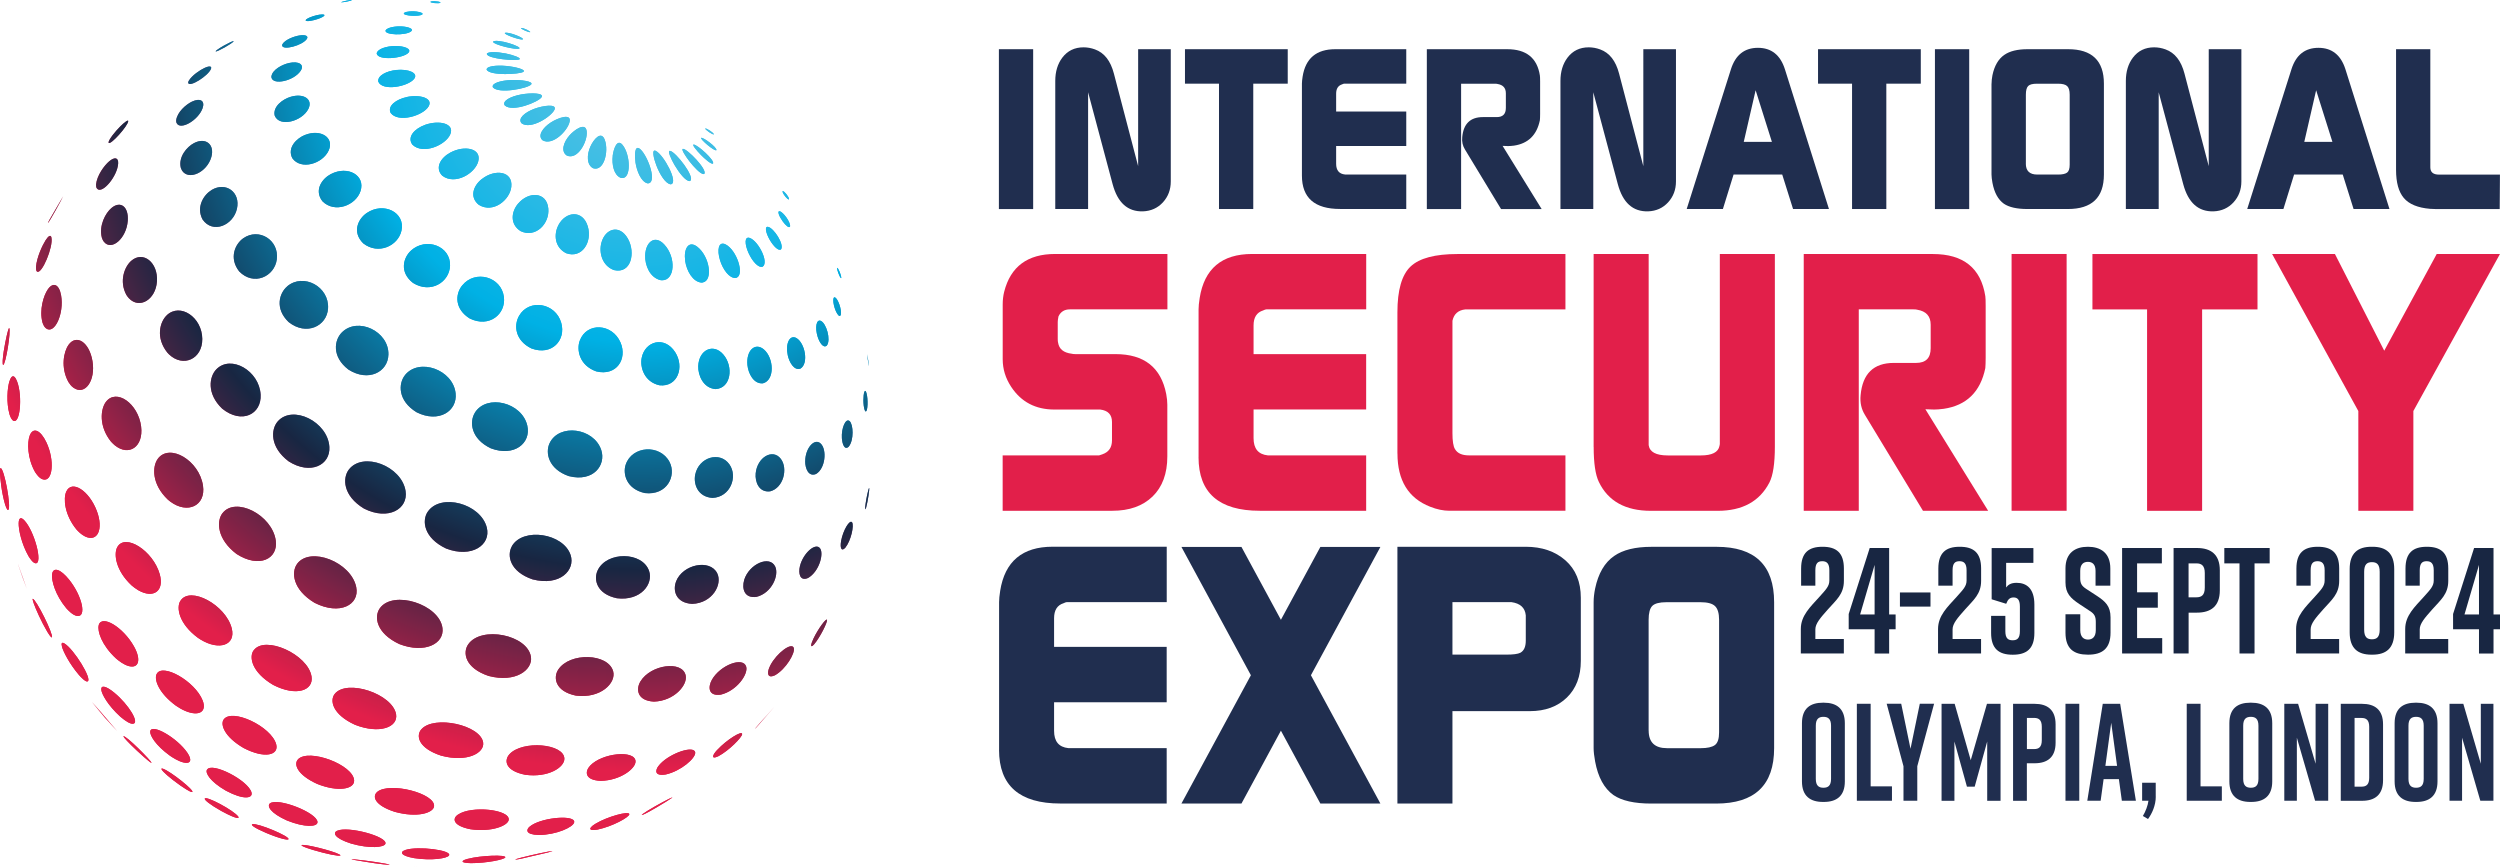
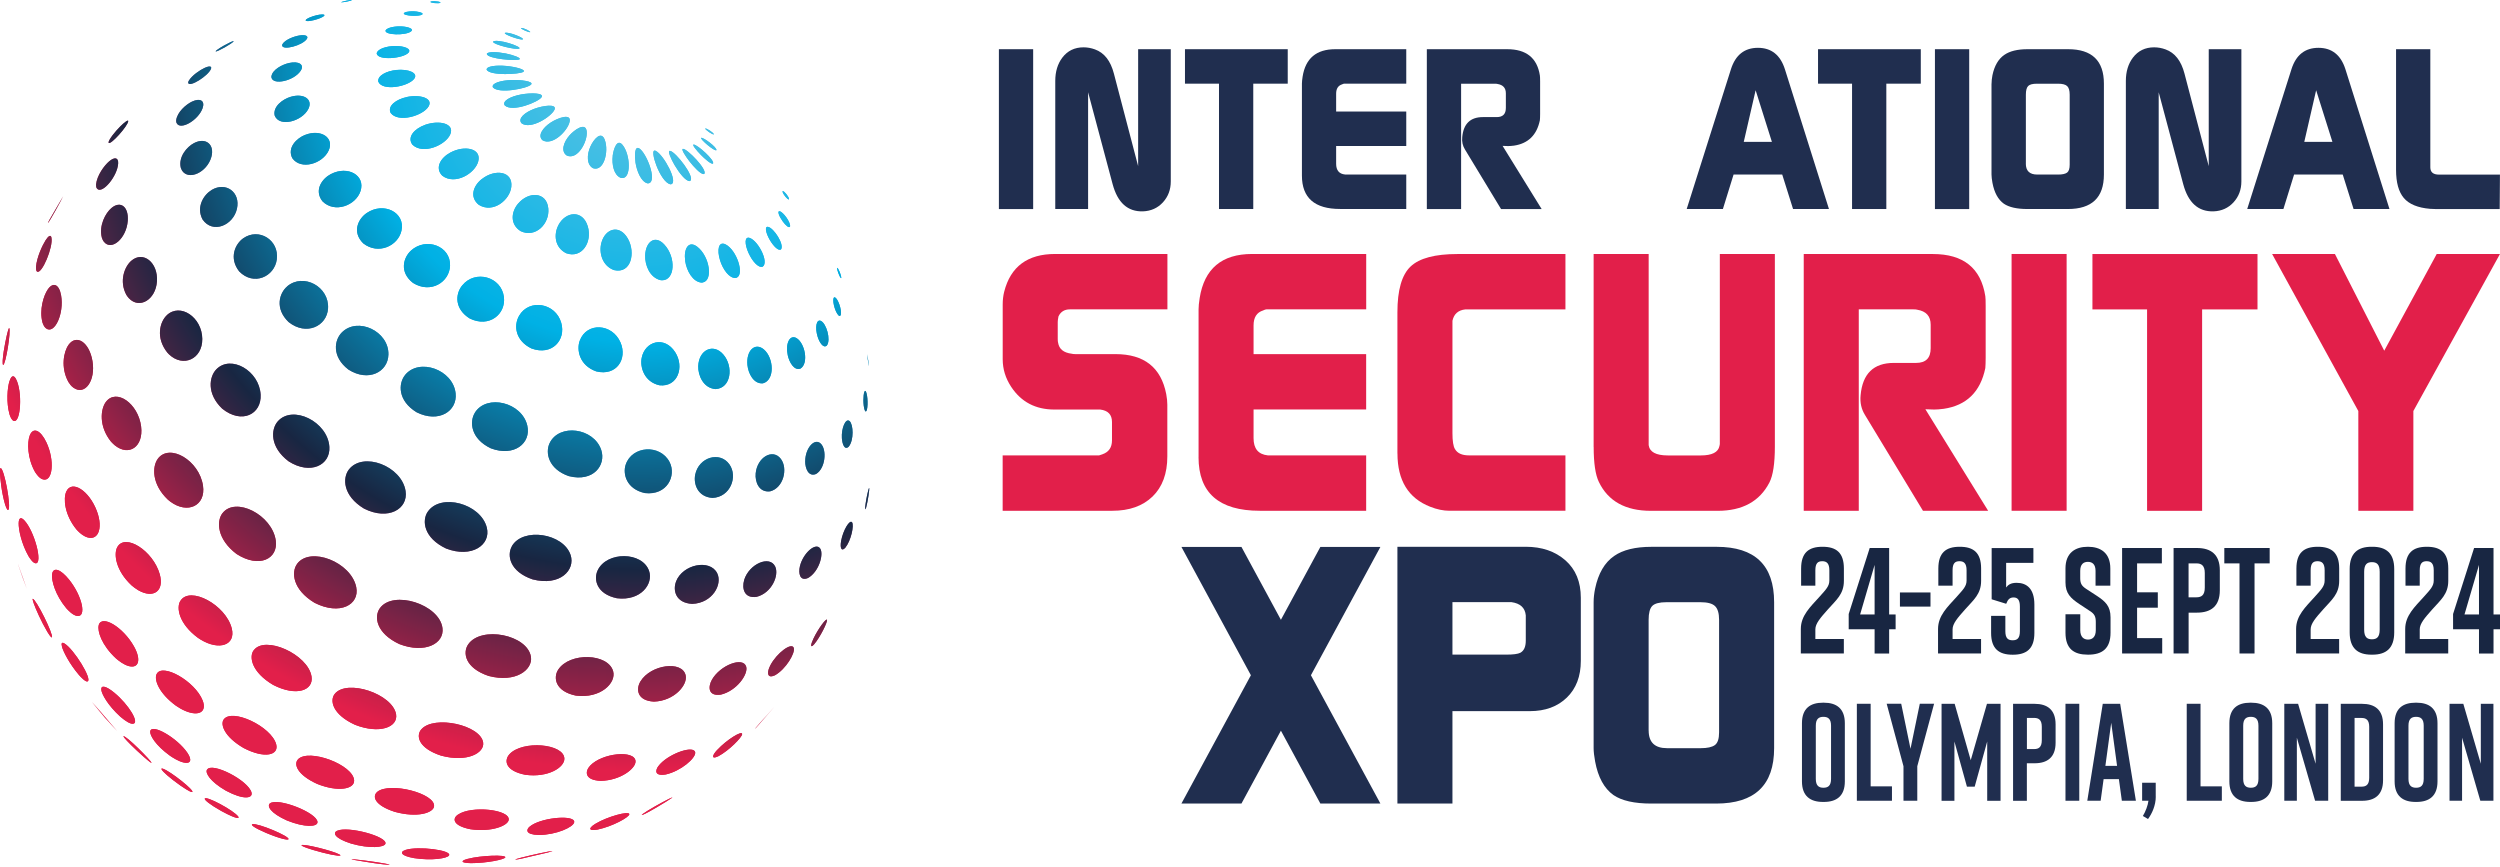
<svg xmlns="http://www.w3.org/2000/svg" id="Layer_1" viewBox="0 0 505.56 175.37">
  <defs>
    <style>.cls-1{fill:#e21f4a;}.cls-2{fill:#202e4f;}.cls-3{fill:#182642;}.cls-4{fill:url(#radial-gradient-2);}.cls-5{fill:url(#radial-gradient);}</style>
    <radialGradient id="radial-gradient" cx="135.76" cy="16.25" fx="135.76" fy="16.25" r="193.21" gradientUnits="userSpaceOnUse">
      <stop offset="0" stop-color="#68c6e4" />
      <stop offset=".33" stop-color="#00b1e5" />
      <stop offset=".65" stop-color="#e21f4a" />
      <stop offset="1" stop-color="#e21f4a" />
    </radialGradient>
    <radialGradient id="radial-gradient-2" cx="128.88" cy="10.88" fx="128.88" fy="10.88" r="176.7" gradientUnits="userSpaceOnUse">
      <stop offset="0" stop-color="#68c6e4" />
      <stop offset=".33" stop-color="#00b1e5" />
      <stop offset=".59" stop-color="#182642" />
      <stop offset=".82" stop-color="#e21f4a" />
      <stop offset="1" stop-color="#e21f4a" />
    </radialGradient>
  </defs>
  <path class="cls-5" d="m83.7,175.3s-.02,0-.02,0l1.79.07c-.41-.01-.92-.03-1.77-.07m-11.88-1.5c-.62-.06-.63-.06-.75-.02.09.03.14.04.39.09,1.29.24,3.02.49,4.32.7l1.74.22c1.17.13,1.22.1,1.26.07-.41-.22-4.73-.85-6.96-1.06m-10.48-2.94c-.29,0-.33.02-.37.06,0,.17.75.47,2.33.96,2.8.83,5.24,1.32,5.55,1.12.04-.48-5.91-2.08-7.51-2.13m-10.3-4.2c-.4.11.29.7,2.76,1.76,2.91,1.22,4.4,1.49,4.53,1.29.37-.57-6.24-3.33-7.29-3.05m-9.64-5.17c-.07.26.96,1.16,3.39,2.52,1.8.98,2.66,1.29,3.06,1.37.21.04.54.06.32-.26-.84-1.22-6.59-4.3-6.77-3.62m-8.71-5.89c.24.44,1.53,1.63,3.79,3.23,1.83,1.26,2.28,1.37,2.39,1.32.56-.26-4.43-4.23-5.93-4.72-.27-.09-.36-.03-.25.17m-7.51-6.37c.49.61,1.9,2.04,3.93,3.84,1.39,1.21,1.47,1.19,1.54,1.16-.13-.46-5.12-5.52-5.7-5.37.01.06.03.12.23.36m-6.54-7.22s.01.01.01.02l2.57,3.09,2.46,2.7c-.26-.28-.8-.91-1.65-1.91-.78-.91-3.15-3.68-3.4-3.91m86.94,31.38c-1.24.32-1.31.38-1.38.44.14.01.44-.04,1-.14l.2-.04,5.36-1.25c.9-.24.93-.27.97-.31-.34-.03-4.08.77-6.16,1.31m-10.95.27c-.46.12-.82.26-.96.38-.21.17-.28.45,1.58.5,3.22,0,6.72-.73,6.94-1.15.31-.61-4.99-.41-7.56.28m-12.62-1.79c-.13.04-.31.11-.43.18-.48.28-.64.96,2.2,1.47,3.57.54,6.69.05,7.04-.55.64-1.07-6.28-1.94-8.81-1.11m-13.83-3.88c-.88.42-.58,1.5,2.84,2.59,3.85,1.1,6.68.76,6.93.05.52-1.47-7.61-3.66-9.77-2.63m-13.58-5.54c-.62.51.03,1.92,3.44,3.45,3.54,1.44,6.23,1.35,6.18.31-.08-1.9-8.09-5.02-9.63-3.75m-12.72-6.82c-.37.63.58,2.36,3.84,4.24,3.65,1.95,5.47,1.53,5.17.37-.64-2.46-8.05-6.26-9-4.61m-11.48-7.76c-.12.76,1.03,2.79,3.98,4.92.5.34,1.68,1.13,2.78,1.38,1.43.33,1.75-.51.74-1.98-2.04-3-7.23-5.99-7.5-4.33m-9.9-8.4c.09.89,1.35,3.17,3.84,5.43,1.17,1,2.04,1.49,2.57,1.44,1.41-.11-.85-3.87-3.78-6.28-1.65-1.36-2.73-1.6-2.62-.6m-7.97-8.73c.27,1.02,1.51,3.47,3.43,5.73.33.37,1.34,1.49,1.77,1.32.98-.41-2.75-6.51-4.7-7.68-.5-.3-.68-.07-.49.63m-5.72-8.76c.4,1.13,1.51,3.67,2.76,5.78.67,1.09.8,1.11.93,1.13.35-.59-3.25-7.82-3.89-7.81-.02.08-.05.19.2.9m-3.11-7.72c.52,1.56,1.27,3.64,1.72,4.8l-1.81-5.07c.03.08.06.19.09.27m127.33,49.64c-1.1.68-1.22.83-1.25.88,0,0,.02.02.03.03.15-.03.34-.12.74-.31.31-.16.9-.46,2.13-1.18l1.93-1.16c1.29-.8,1.33-.87,1.36-.93-.4.11-3.27,1.64-4.94,2.67m-10.58,2.65c-.45.27-.79.54-.95.74-.19.24-.43.76,1.35.46,2.99-.63,6.39-2.49,6.41-3.1.02-.76-4.5.5-6.8,1.9m-12.95.31c-.15.1-.35.24-.48.36-.57.52-.89,1.54,1.92,1.63,3.62-.04,6.97-1.6,7.16-2.56.3-1.51-5.97-1.1-8.6.57m-14.91-2.13c-1.34.93-.74,2.33,2.57,2.96,4.23.61,7.53-.72,7.7-1.9.29-2.12-7.57-2.94-10.26-1.06m-16.33-4.59c-1.03.86-.62,2.67,3.53,4.02,4.6,1.27,7.79.21,7.96-1.09.35-2.63-8.99-5.02-11.49-2.94m-16.04-6.55c-.86.93-.21,3.07,3.9,4.94,4.25,1.7,7.51,1.04,7.47-.67-.07-3.18-9.21-6.61-11.38-4.28m-15.02-8.05c-.67,1,.14,3.45,4.04,5.73,4.26,2.23,7.19,1.46,6.6-.74-.97-3.62-9.02-7.4-10.64-4.99m-13.56-9.17c-.49,1.08.41,3.77,3.91,6.34.56.37,1.09.72,1.88,1.06,2.79,1.18,4.44.19,3.53-2.12-1.53-3.89-8.24-7.69-9.32-5.28m-11.69-9.92c-.31,1.16.57,4.02,3.51,6.73.49.41,1.51,1.26,2.61,1.54,2.02.51,2.49-1.36,1-4-2.2-3.91-6.53-6.51-7.13-4.27m-9.42-10.31c-.16,1.23.62,4.17,2.87,6.87.39.43,1.31,1.43,2.19,1.56,1.98.29,1.04-4.02-1.61-7.33-1.73-2.16-3.25-2.65-3.45-1.1m-6.76-10.35c-.04,1.27.56,4.19,2.01,6.72.26.4.86,1.35,1.4,1.41,1.56.17-.23-6.6-2.31-8.73-.66-.67-1.07-.45-1.1.61M0,95.72c.03.82.28,3.74,1.02,6.26.11.33.43,1.33.66,1.13.63-.52-.81-8.35-1.56-8.46-.05.04-.16.13-.12,1.06m153.62,50.56c-.82.94-.89,1.05-.93,1.12.03-.02.03-.03.11-.11l3.85-4.4c-.98,1.16-2.03,2.25-3.03,3.39m-8.55,5.34c-.54.59-.74.94-.81,1.14-.11.29-.13.71,1.02.17,2.14-1.14,4.75-3.79,4.8-4.46.06-.86-3.21,1.21-5,3.16m-11.58,2.88c-.13.14-.3.34-.42.51-.5.72-.82,1.98,1.54,1.61,3.12-.7,6.04-3.3,5.97-4.41-.1-1.56-4.94,0-7.1,2.3m-14.15.33c-1.09,1.15-1.16,2.93,2.15,3.07,3.96-.08,7.13-2.51,7.03-3.99-.16-2.31-6.76-1.65-9.18.92m-16.3-2.33c-1.15,1.24-.92,3.36,3.18,4.17,4.65.63,7.95-1.51,7.91-3.26-.07-3.06-8.47-3.75-11.09-.91m-17.84-5.02c-1.12,1.29-.64,3.78,3.97,5.31,5.35,1.45,8.81-.56,8.54-2.61-.48-3.58-9.94-5.63-12.5-2.7m-17.52-7.16c-1.05,1.32-.48,4.13,4.08,6.23,4.99,1.96,8.75.49,8.33-2.1-.68-4.13-9.95-7.22-12.41-4.13m-16.41-8.8c-.96,1.35-.37,4.41,3.95,6.97,4.72,2.44,8.22,1.11,7.77-1.7-.72-4.48-9.48-8.42-11.71-5.26m-14.82-10.02c-.85,1.37-.31,4.6,3.55,7.46.16.11.37.25.54.35,3.79,2.32,7.15,1.12,6.31-2.24-1.19-4.77-8.48-8.68-10.39-5.57m-12.78-10.84c-.73,1.38-.31,4.69,2.91,7.7.36.3.81.66,1.35.98,3.09,1.77,5.29.15,4.35-3.22-1.34-4.78-7.05-8.41-8.61-5.46m-10.3-11.26c-.62,1.38-.38,4.66,2.07,7.66.35.38.95,1.02,1.73,1.4,2.51,1.22,3.76-1.44,2.4-5.1-1.56-4.18-5.09-6.43-6.2-3.96m-7.4-11.31c-.5,1.35-.5,4.51,1.08,7.32.25.39.85,1.31,1.62,1.52,1.99.55,2.4-3.85.69-7.48-1.2-2.55-2.72-3.16-3.39-1.36m-4.1-10.98c-.4,1.3-.66,4.23.03,6.67.12.35.39,1.16.84,1.31,1.46.5,1.81-6,.45-8.49-.46-.85-.95-.66-1.31.51m-.44-9.71s-.78,3.14-.93,5.5c-.02.52,0,.81.1.89.52-.11,1.62-6.9,1.22-7.48-.05.03-.13.08-.39,1.09m163.05,61.68c-.31.65-.48,1.16-.48,1.41,0,.41.45-.06.59-.21,1.23-1.44,2.71-4.48,2.62-4.93-.11-.52-1.82,1.82-2.73,3.74m-8.74,5.44c-.09.17-.19.4-.26.58-.36.95-.35,2.12,1.17,1.44,2.24-1.24,4.16-4.53,3.83-5.54-.4-1.24-3.45,1.03-4.74,3.52m-11.82,2.93c-.8,1.43-.77,3.36,1.81,2.99,3.2-.76,5.57-4.12,5.13-5.65-.61-2.1-5.28-.31-6.94,2.66m-14.45.33c-.93,1.54-.7,3.89,2.73,4.07,4.08-.12,6.85-3.34,6.42-5.3-.67-3.07-7.08-2.2-9.15,1.23m-16.63-2.38c-1.04,1.6-.62,4.37,3.58,5.24,4.99.64,8.18-2.56,7.54-4.91-1-3.67-8.8-3.9-11.12-.33m-18.2-5.12c-1.16,1.68-.65,4.77,4.12,6.38,5.54,1.46,8.97-1.29,8.57-3.86-.69-4.47-10.06-6.33-12.69-2.52m-17.87-7.3c-1.2,1.68-.77,5.03,3.95,7.24,5.18,2,9.13-.11,8.72-3.24-.62-4.81-9.98-7.77-12.67-4m-16.73-8.97c-1.21,1.65-.92,5.18,3.53,7.86,5.12,2.61,9.16.39,8.43-3.17-1.03-5.07-9.31-8.31-11.97-4.69m-15.11-10.22c-1.2,1.61-1.09,5.21,2.88,8.21,4.61,2.97,8.43.96,7.93-2.7-.71-5.21-8.19-9.02-10.81-5.5m-13.04-11.05c-1.15,1.54-1.28,5.12,2.03,8.26.14.12.33.27.47.38,3.52,2.64,7.24.84,6.63-3.22-.76-5.08-6.74-8.63-9.13-5.43m-10.51-11.49c-1.08,1.46-1.47,4.91,1.04,8.03.21.22.5.52.74.72,2.9,2.36,5.85.29,5.35-3.76-.58-4.68-5.04-7.8-7.13-4.98m-7.55-11.54c-.98,1.35-1.63,4.57-.03,7.49.28.42.54.82,1.04,1.17,2.31,1.64,4.5-1.43,3.83-5.39-.63-3.79-3.22-5.54-4.85-3.27m-4.19-11.21c-.85,1.24-1.74,4.12-1.07,6.67.12.33.31.88.72,1.19,1.72,1.31,3.69-2.98,3.05-6.65-.39-2.26-1.61-2.81-2.7-1.21m-.46-9.91c-.56.87-1.76,3.33-1.92,5.37,0,.29-.01.77.22.92.94.62,3.3-4.98,2.9-6.88-.13-.61-.58-.39-1.2.58m3.56-8.9s-.01.02-.02.03l-2.73,4.69-.07.13c-.26.48-.25.5-.24.53.37-.36,2.84-4.87,3.08-5.42,0,0-.01.02-.02.03m162.28,62.17c-.14,1-.07,1.07-.04,1.11.05-.04.09-.15.17-.4.32-1.18.72-3.78.59-3.92-.14.14-.55,1.94-.72,3.21m-4.94,7.47c-.08.45-.09.76-.09.94,0,.24.06,1.37.91.5,1.2-1.47,1.83-4.57,1.39-5.16-.48-.65-1.82,1.61-2.21,3.72m-8.34,5.17c-.33,1.38-.03,3.09,1.65,2.36,2.19-1.25,3.19-4.74,2.48-5.91-.86-1.42-3.48.84-4.13,3.55m-11.27,2.79c-.49,1.62-.04,3.74,2.49,3.39,3.1-.76,4.62-4.39,3.78-6.14-1.12-2.34-5.29-.52-6.28,2.75m-13.77.31c-.67,1.75-.1,4.3,3.26,4.5,4.13-.15,6.17-3.97,5.07-6.19-1.46-2.95-6.99-1.83-8.34,1.69m-15.84-2.27c-.86,1.82-.22,4.77,3.89,5.63,4.86.6,7.42-2.92,6.51-5.53-1.36-3.93-8.56-4-10.4-.1m-17.34-4.88c-1.05,1.83-.45,5.11,4.16,6.69,5.62,1.46,8.69-1.92,7.72-4.9-1.44-4.43-9.66-5.68-11.89-1.8m-17.02-6.96c-1.2,1.79-.83,5.27,3.73,7.43,5.19,1.99,9.1-.74,8.23-4.23-1.22-4.88-9.38-7.05-11.96-3.19m-15.94-8.55c-1.31,1.71-1.23,5.29,3.06,7.89,4.93,2.49,8.98.07,8.41-3.56-.8-5.07-8.62-8.03-11.47-4.33m-14.39-9.73c-1.39,1.6-1.63,5.16,2.2,8.06,4.44,2.84,8.48.74,8.25-2.91-.31-5.1-7.44-8.61-10.45-5.15m-12.42-10.53c-1.42,1.47-1.99,4.9,1.19,7.94,3.99,3.22,7.98,1.11,7.78-2.81-.25-4.86-6.03-8.17-8.97-5.13m-10.01-10.94c-1.4,1.32-2.29,4.54.11,7.54.11.11.24.27.35.37,2.87,2.73,6.76.92,6.72-3.13-.04-4.4-4.47-7.35-7.18-4.79m-7.2-10.99c-1.32,1.16-2.49,4.07-.97,6.88.14.21.33.48.5.66,2.13,2.28,5.42.32,5.68-3.37.27-3.84-2.8-6.3-5.21-4.17m-4-10.68c-1.18,1-2.56,3.52-1.93,5.98.09.25.2.55.41.82,1.54,1.97,4.57-.68,4.83-4.23.21-2.84-1.46-4.14-3.31-2.57m-.45-9.45c-.99.84-2.47,2.85-2.65,4.68,0,.24,0,.64.23.87,1.07,1.1,4.12-2.6,4.24-5.15.06-1.17-.71-1.34-1.82-.4m2.9-7.68c-.73.64-2.15,2.12-2.85,3.36-.09.18-.24.49-.14.59.43.41,3.85-3.4,3.94-4.38.02-.27-.33-.1-.94.44m150.63,48.5c.08.49.1.51.11.52,0-.04,0-.12-.03-.27-.09-.64-.31-2.03-.35-2.08,0,.15.16,1.19.26,1.83m-.94,8.59c.08.62.19.89.24.98.14.28.27.23.4-.15.31-1.23.06-3.61-.3-3.81-.32-.18-.52,1.54-.34,2.97m-4.41,6.63c.08,1.17.56,2.46,1.39,1.64,1.07-1.36.91-4.43.19-5.13-.78-.75-1.73,1.33-1.59,3.49m-7.42,4.59c-.01,1.46.67,3.23,2.2,2.59,1.89-1.11,2.23-4.87.96-6.13-1.25-1.24-3.14.88-3.15,3.54m-10.02,2.47c-.16,1.68.64,3.92,2.93,3.63,2.71-.7,3.63-4.62,2.16-6.56-1.63-2.16-4.77-.35-5.09,2.93m-12.23.27c-.37,1.83.47,4.49,3.5,4.69,3.61-.16,5.17-4.3,3.42-6.78-1.94-2.74-6.21-1.45-6.92,2.09m-14.06-2.02c-.62,1.89.17,4.92,3.88,5.73,4.51.53,6.41-3.52,5-6.27-1.89-3.67-7.61-3.33-8.88.54m-15.39-4.34c-.89,1.89-.27,5.19,3.88,6.64,5.03,1.28,7.57-2.27,6.57-5.28-1.5-4.5-8.54-5.42-10.45-1.36m-15.1-6.18c-1.13,1.81-.88,5.24,3.22,7.2,4.74,1.79,8.18-1.06,7.38-4.58-1.06-4.71-8.2-6.48-10.61-2.62m-14.14-7.58c-1.34,1.69-1.49,5.13,2.36,7.49,4.5,2.25,8.27-.24,7.89-3.82-.5-4.8-7.4-7.27-10.26-3.67m-12.77-8.63c-1.5,1.53-2.07,4.86,1.36,7.49,4.06,2.58,8,.47,8.08-3.04.12-4.72-6.24-7.71-9.44-4.45m-11.02-9.34c-1.6,1.34-2.57,4.47.27,7.21,3.58,2.86,7.75.84,7.98-2.74.28-4.4-4.96-7.24-8.26-4.48m-8.89-9.71c-1.62,1.14-2.95,3.97-.82,6.69,2.92,3.02,7.16,1.07,7.61-2.44.5-3.89-3.62-6.47-6.79-4.25m-6.4-9.76c-1.57.94-3.17,3.4-1.83,5.94,2.06,3,6.21,1.2,6.96-2.16.75-3.33-2.23-5.53-5.13-3.79m-3.56-9.48c-1.43.75-3.2,2.79-2.66,5.01.06.16.15.38.24.53,1.34,2.09,5.05.38,5.93-2.73.72-2.55-1.15-4.05-3.51-2.81m-.41-8.39c-1.21.58-3,2.13-3.19,3.78,0,.17,0,.38.1.56.73,1.52,4.35-.55,5.23-2.99.55-1.52-.45-2.15-2.14-1.35m2.56-6.82c-.94.43-2.56,1.52-3.2,2.6-.08.16-.15.31-.11.45.24.93,4.01-1.41,4.59-2.84.23-.57-.29-.66-1.28-.21m5.18-5.18c-.65.3-1.91.98-2.68,1.55-.2.16-.27.23-.27.29.2.18,3.37-1.59,3.64-2.04,0-.01,0-.03-.01-.04-.04,0-.13-.02-.67.23m123.16,47.18c.13.27.25.46.32.51.09.06.08-.11.07-.19-.11-.69-.62-1.83-.79-1.87-.16-.04.08.85.41,1.56m-.79,6.99c.04.1.1.24.15.34.24.51.71,1.21.93.6.23-1.04-.57-3.22-1.15-3.51-.52-.26-.48,1.18.07,2.57m-3.6,5.38c.35,1.13,1.16,2.42,1.86,1.77.87-1.18-.11-4.48-1.21-4.98-.9-.41-1.24,1.3-.65,3.21m-6.05,3.72c.3,1.43,1.31,3.21,2.58,2.71,1.71-1.06.9-5.16-.81-6.16-1.34-.78-2.28,1.06-1.77,3.45m-8.15,2c.16,1.66,1.25,3.9,3.15,3.69,2.43-.67,2.2-5.11.18-6.84-1.78-1.52-3.62.21-3.33,3.15m-9.95.21c-.06,1.81.98,4.45,3.5,4.65,3.15-.17,3.69-4.56,1.56-7.01-2.01-2.32-4.94-.95-5.06,2.37m-11.44-1.65c-.36,1.88.52,4.83,3.6,5.52,3.7.4,5.09-3.69,3.19-6.67-2.18-3.43-6.15-2.23-6.79,1.15m-12.51-3.53c-.69,1.85-.12,5.01,3.32,6.24,4.12,1.02,6.33-2.53,4.92-5.83-1.68-3.9-6.84-4.16-8.24-.4m-12.27-5.02c-1.18,2.05-.71,5.06,2.49,6.61,4.16,1.54,7.02-1.71,6.03-5.17-1.15-4.05-6.49-4.95-8.52-1.44m-11.49-6.16c-1.52,1.86-1.51,4.84,1.5,6.71,3.96,1.95,7.36-.9,6.91-4.37-.53-4.08-5.79-5.54-8.41-2.33m-10.38-7.02c-1.53,1.39-2.42,4.33.41,6.53,3.57,2.24,7.37-.14,7.49-3.49.14-3.94-4.81-5.85-7.91-3.04m-8.96-7.59c-1.69,1.16-3.02,3.82-.68,6.12,3.03,2.39,7.06.51,7.73-2.59.8-3.67-3.61-5.88-7.05-3.53m-7.23-7.89c-1.76.92-3.46,3.23-1.71,5.49,2.46,2.5,6.76.87,7.71-2.07,1.02-3.16-2.57-5.2-5.99-3.42m-5.21-7.93c-1.73.68-3.68,2.59-2.6,4.71,1.74,2.48,6.13,1.15,7.36-1.56,1.17-2.57-1.59-4.39-4.76-3.14m-2.91-7.71c-1.6.47-3.66,1.96-3.25,3.8.97,2.43,5.52,1.16,6.8-1.33.99-1.93-.9-3.25-3.55-2.47m-.35-6.83c-1.36.3-3.37,1.34-3.56,2.7,0,.05,0,.12,0,.18.25,1.7,4.56.75,5.91-1.31.82-1.24-.35-2.02-2.37-1.57m2.06-5.56c-1.06.18-2.8.83-3.36,1.73-.04.09-.09.2-.07.32.19.99,4.04-.03,4.96-1.32.45-.63-.22-.95-1.53-.73m4.2-4.23c-.71.1-2.02.45-2.7.93-.07.06-.2.17-.17.26.15.44,3.26-.36,3.74-.96.18-.23-.17-.32-.87-.22M70.77.02c-.35.04-1.08.18-1.58.34-.19.07-.19.08-.19.1.13.06,2.11-.27,2.14-.45-.02,0-.06-.03-.36,0m88.11,39.83c.11.13.23.25.32.33.14.12.36.28.35.04-.1-.53-.94-1.53-1.23-1.56-.24-.02.06.61.56,1.19m-.59,4.95c.58.8,1.29,1.43,1.47,1.01.15-.85-1.41-2.96-2.11-3.08-.54-.1-.1,1.06.64,2.07m-2.58,3.81c.71,1.19,1.73,2.24,2.23,1.82.67-1-1.44-4.29-2.62-4.54-.79-.17-.44,1.32.39,2.72m-4.31,2.63c.7,1.54,1.93,3.01,2.82,2.7,1.32-.89-.87-5.17-2.58-5.8-1.15-.43-1.08,1.28-.25,3.1m-5.79,1.41c.56,1.82,1.87,3.69,3.18,3.57.05-.02.13-.03.18-.05,1.63-.7,0-5.6-2.23-6.73-1.44-.73-1.79,1.09-1.13,3.21m-7.05.14c.29,2,1.54,4.21,3.28,4.37.07,0,.17,0,.24-.02,2.19-.37,1.44-5.31-1.09-7.24-1.78-1.36-2.78.47-2.42,2.89m-8.1-1.17c-.08,2.07.97,4.53,3.09,5.04.09,0,.21.03.3.03,2.64.05,2.93-4.63.45-7.26-1.91-2.02-3.74-.46-3.84,2.19m-8.86-2.5c-.53,2.02.18,4.64,2.55,5.51,3.49.82,4.41-3.54,2.81-6.36-1.69-2.98-4.59-2.05-5.36.85m-8.69-3.56c-.98,1.87-.76,4.49,1.58,5.66,3.17,1.14,5.31-2.25,4.37-5.41-1.02-3.44-4.48-3.08-5.96-.25m-8.14-4.37c-1.39,1.65-1.69,4.16.51,5.56,3.02,1.45,5.91-1.5,5.6-4.6-.34-3.39-3.99-3.47-6.1-.96m-7.35-4.97c-1.74,1.37-2.53,3.67-.59,5.22,2.91,1.78,6.27-1.02,6.56-3.64.36-3.2-3.31-3.68-5.97-1.57m-6.35-5.37c-2.01,1.08-3.18,3.13-1.64,4.68,2.57,1.97,6.65-.44,7.28-2.92.67-2.63-2.79-3.29-5.64-1.76m-5.13-5.59c-2.14.76-3.68,2.46-2.55,3.99,2.13,2.1,6.76.1,7.67-2.12.89-2.15-2.23-2.9-5.12-1.88m-3.7-5.62c-2.14.46-3.94,1.79-3.25,3.2,1.52,2.07,6.56.59,7.67-1.31.98-1.65-1.71-2.48-4.42-1.9m-2.07-5.47c-1.99.2-3.91,1.14-3.67,2.38.85,1.96,5.98.99,7.22-.56.98-1.22-1.17-2.06-3.55-1.82m-.26-4.85c-1.71.02-3.57.57-3.74,1.48.13,1.54,5.39,1.06,6.43-.13.68-.78-.89-1.37-2.69-1.35m1.44-3.95c-1.33-.09-2.95.17-3.36.75,0,.03-.03.06-.03.09-.18.91,4.07,1.04,5.17.15.59-.47-.47-.9-1.78-.99m2.96-3.01c-.89-.12-2.1-.06-2.57.25-.04.04-.09.08-.09.14,0,.49,3.13.66,3.72.2.27-.21-.19-.47-1.06-.58m4.27-2.04c-.37-.07-1.07-.12-1.44-.01-.05.02-.09.04-.1.07-.06.23,1.72.4,2,.19.1-.07-.08-.18-.45-.25m54.82,26.43c.37.25.93.56.94.4-.1-.35-1.47-1.22-1.72-1.16-.15.03.29.43.79.77m-.35,2.57c.78.65,1.68,1.25,1.81,1.03.04-.61-2.62-2.58-3.07-2.48-.27.05.58.88,1.26,1.45m-1.38,1.97c.76.77,2.14,2.02,2.5,1.78.35-.68-3.11-3.78-3.9-3.84-.47-.03.6,1.24,1.4,2.05m-2.27,1.35c.8,1.03,2.31,2.72,2.94,2.56.02-.01.04-.03.06-.05.65-.84-3.46-5.07-4.31-5.04-.46.02.53,1.52,1.31,2.53m-3.03.72c.96,1.64,2.27,3.29,3.07,3.27.03-.01.07-.02.09-.04,1.11-.7-2.93-5.91-4.05-6.07-.61-.09.2,1.65.89,2.84m-3.68.06c.69,1.82,1.85,3.72,2.89,3.86.04,0,.09,0,.13-.02,1.44-.42-1.5-5.92-3.12-6.74-.9-.45-.42,1.54.1,2.9m-4.22-.62c.27,1.82,1.14,3.93,2.41,4.28.1,0,.23.01.33-.02,1.68-.55-.5-6.1-1.95-7.03-1-.64-.96,1.6-.78,2.78m-4.6-1.31c-.21,1.76.21,3.91,1.62,4.47.06.01.14.03.2.04,1.97.21,1.78-4.69.18-6.68-1.14-1.42-1.85.9-2.01,2.17m-4.51-1.85c-.74,1.64-.78,3.68.55,4.38,2.17.71,3.21-3.34,2.38-5.69-.72-2.05-2.29-.13-2.93,1.31m-4.22-2.27c-1.22,1.39-1.81,3.23-.55,4.08,2.19.98,4.23-2.83,4.03-4.85-.19-2.04-2.54-.3-3.48.77m-3.82-2.58c-1.6,1.05-2.71,2.66-1.62,3.58,2.02,1.16,5.1-1.94,5.47-3.8.34-1.71-2.37-.75-3.85.22m-3.3-2.79c-1.9.71-3.44,1.98-2.56,2.94,1.87,1.35,6.09-1.44,6.65-2.78.52-1.24-2.35-.81-4.09-.16m-2.67-2.9c-2.1.38-3.91,1.32-3.3,2.22,1.56,1.44,6.85-.71,7.45-1.68.53-.85-2.11-.91-4.15-.54m-1.93-2.92c-2.13.07-4.12.64-3.78,1.47,1.13,1.4,7.13.23,7.76-.59.46-.61-2.06-.95-3.98-.88m-1.1-2.85c-2-.18-4.02.05-3.94.76.64,1.27,6.71.95,7.43.43.62-.45-1.65-1.02-3.49-1.19m-.16-2.53c-1.72-.34-3.6-.39-3.75.11.18,1,6.03,1.46,6.61,1.09.42-.27-1.22-.88-2.86-1.21m.72-2.07c-1.34-.4-2.9-.62-3.18-.31,0,.02-.01.04-.01.05.02.54,4.73,1.73,5.31,1.34.27-.18-.9-.72-2.12-1.08m1.51-1.59c-.9-.36-2.01-.63-2.31-.48,0,0-.02.02-.02.03-.13.32,3.09,1.46,3.63,1.29.27-.09-.47-.51-1.3-.84m2.2-1.09c-.44-.22-1.02-.43-1.23-.38-.01,0-.03.01-.03.02-.06.17,1.59.91,1.84.82.11-.04-.15-.24-.58-.46" />
  <g>
    <path class="cls-2" d="m202,42.27V9.95h6.93v32.33h-6.93Z" />
    <g>
      <path class="cls-1" d="m202.77,61.6c0-.94.1-1.8.3-2.6,1.29-5.09,4.72-7.64,10.31-7.64h22.7v11.2h-19.72c-1.09,0-1.86.47-2.31,1.42-.1.5-.15.87-.15,1.12v3.44c0,.35.02.6.07.75.2,1.3,1.12,2.04,2.75,2.24.15.05.4.08.74.08h8.11c5.81,0,9.23,2.7,10.27,8.09.15.79.22,1.51.22,2.15v10.46c0,3.46-1,6.16-2.98,8.09-1.99,1.93-4.7,2.89-8.14,2.89h-22.18v-11.2h19.5l.67-.22c1.29-.45,1.94-1.38,1.94-2.82v-3.71c0-1.48-.79-2.32-2.37-2.52h-9.27c-3.81,0-6.73-1.53-8.75-4.6-1.14-1.73-1.71-3.58-1.71-5.56v-11.05Z" />
      <path class="cls-1" d="m242.38,92.44v-29.88c0-.59.07-1.35.22-2.28.94-5.94,4.48-8.92,10.61-8.92h23.07v11.2h-20.18c-.15,0-.37.07-.67.22-1.29.4-1.93,1.41-1.93,3.04v5.79h22.77v11.2h-22.77v5.79c0,2.13.96,3.29,2.89,3.49h19.88v11.2h-21.51c-8.26,0-12.39-3.62-12.39-10.85Z" />
      <path class="cls-1" d="m282.59,91.72v-28.56c0-4.5.89-7.59,2.67-9.27s4.94-2.52,9.5-2.52h21.81v11.2h-20.25c-1.43.15-2.3.92-2.6,2.3v22.7c0,1.63.17,2.72.52,3.26.49.84,1.43,1.26,2.82,1.26h19.51v11.2h-23.44c-1.24,0-2.55-.27-3.93-.82-4.4-1.73-6.6-5.32-6.6-10.76Z" />
      <path class="cls-1" d="m364.76,51.37h26.11c6.18,0,9.72,2.84,10.61,8.53.05.3.07.96.07,2v10.39c0,.94-.03,1.66-.07,2.15-.99,4.8-3.79,7.54-8.4,8.23-.79.1-1.44.15-1.93.15l-1.79-.06,12.69,20.53h-13.18l-11.72-19.36c-.74-1.19-1.04-2.52-.89-4.01.39-4.35,2.63-6.53,6.72-6.53h4.5c1.97,0,2.95-.99,2.95-2.97v-4.75c0-1.73-.91-2.74-2.73-3.04-.15-.05-.39-.07-.74-.07h-11.07v40.73h-11.13v-51.93Z" />
      <path class="cls-1" d="m406.79,103.29v-51.93h11.13v51.93h-11.13Z" />
      <path class="cls-1" d="m423.14,62.57v-11.2h33.38v11.2h-11.2v40.73h-11.13v-40.73h-11.05Z" />
      <path class="cls-1" d="m459.49,51.37h12.69l9.97,19.55,10.61-19.55h12.79l-17.51,31.75v20.18h-11.13v-20.18l-17.43-31.75Z" />
-       <path class="cls-2" d="m202.04,151.65v-29.88c0-.59.07-1.35.22-2.29.94-5.94,4.48-8.92,10.61-8.92h23.07v11.2h-20.18c-.15,0-.37.07-.67.22-1.29.4-1.93,1.41-1.93,3.04v5.79h22.77v11.2h-22.77v5.79c0,2.13.96,3.29,2.89,3.49h19.88v11.2h-21.51c-8.26,0-12.39-3.62-12.39-10.85Z" />
      <path class="cls-2" d="m282.59,162.5v-51.93h25.96c3.26,0,5.93.92,8.01,2.74,2.08,1.83,3.12,4.35,3.12,7.57v12.76c0,3.12-.94,5.59-2.82,7.42-1.88,1.83-4.38,2.75-7.49,2.75h-15.65v18.69h-11.13Zm22.03-30.12c1.38,0,2.32-.12,2.82-.37.74-.4,1.11-1.21,1.11-2.45v-5.12c-.15-1.53-1.11-2.42-2.89-2.67h-11.94v10.61h10.9Z" />
      <path class="cls-2" d="m322.27,121.78c0-.84.1-1.75.3-2.75.64-3.07,1.92-5.27,3.85-6.6,1.78-1.24,4.29-1.85,7.55-1.85h13.18c7.75,0,11.62,3.73,11.62,11.2v29.52c0,7.47-3.91,11.2-11.72,11.2h-13.13c-3.41,0-5.96-.57-7.64-1.72-1.88-1.34-3.12-3.61-3.71-6.8-.2-1.09-.3-1.99-.3-2.69v-29.52Zm11.13,25.96c0,2.37,1.24,3.56,3.71,3.56h6.82c1.33,0,2.29-.21,2.86-.63.57-.42.85-1.27.85-2.56v-22.77c0-1.33-.28-2.26-.83-2.78-.55-.52-1.52-.78-2.92-.78h-6.9c-1.4,0-2.35.25-2.85.74-.5.5-.75,1.44-.75,2.82v22.4Z" />
      <polygon class="cls-2" points="279.15 162.5 267.01 162.5 238.91 110.6 251.05 110.6 279.15 162.5" />
      <polygon class="cls-2" points="238.91 162.5 251.05 162.5 279.15 110.6 267.01 110.6 238.91 162.5" />
      <path class="cls-2" d="m213.4,42.27v-25.91c0-1.88.48-3.45,1.43-4.71,1.05-1.38,2.48-2.08,4.29-2.08.77,0,1.54.14,2.31.42,1.88.68,3.16,2.31,3.83,4.9l4.9,18.71V9.95h6.6v26.74c0,1.66-.53,3.07-1.59,4.23-1.06,1.15-2.41,1.76-4.04,1.82-3.08.09-5.12-1.74-6.13-5.5l-4.96-18.58v23.61h-6.65Z" />
      <path class="cls-2" d="m239.63,16.92v-6.97h20.78v6.97h-6.97v25.35h-6.93v-25.35h-6.88Z" />
      <path class="cls-2" d="m263.28,35.52v-18.6c0-.37.05-.84.14-1.42.58-3.7,2.79-5.55,6.6-5.55h14.36v6.97h-12.56c-.09,0-.23.05-.42.14-.8.25-1.2.88-1.2,1.89v3.6h14.18v6.97h-14.18v3.6c0,1.32.6,2.05,1.8,2.17h12.38v6.97h-13.39c-5.14,0-7.71-2.25-7.71-6.75Z" />
      <path class="cls-2" d="m288.54,9.95h16.26c3.85,0,6.05,1.77,6.6,5.31.03.18.05.6.05,1.25v6.47c0,.58-.02,1.03-.05,1.34-.62,2.99-2.36,4.7-5.23,5.13-.49.06-.9.09-1.2.09l-1.11-.04,7.9,12.78h-8.21l-7.3-12.05c-.46-.74-.65-1.57-.55-2.49.24-2.71,1.64-4.06,4.18-4.06h2.8c1.23,0,1.84-.62,1.84-1.85v-2.96c0-1.08-.57-1.71-1.7-1.89-.09-.03-.25-.05-.46-.05h-6.89v25.35h-6.93V9.95Z" />
-       <path class="cls-2" d="m315.56,42.27v-25.91c0-1.88.48-3.45,1.43-4.71,1.05-1.38,2.48-2.08,4.29-2.08.77,0,1.54.14,2.31.42,1.88.68,3.16,2.31,3.83,4.9l4.9,18.71V9.95h6.6v26.74c0,1.66-.53,3.07-1.59,4.23-1.06,1.15-2.41,1.76-4.04,1.82-3.08.09-5.12-1.74-6.13-5.5l-4.96-18.58v23.61h-6.65Z" />
      <path class="cls-2" d="m341.09,42.27l8.96-28.31c.92-2.86,2.74-4.29,5.45-4.29s4.53,1.45,5.45,4.33l8.91,28.27h-7.26l-2.19-6.97h-9.84l-2.16,6.97h-7.31Zm17.23-13.58l-3.29-10.44-2.4,10.44h5.69Z" />
      <path class="cls-2" d="m367.65,16.92v-6.97h20.78v6.97h-6.97v25.35h-6.93v-25.35h-6.88Z" />
      <path class="cls-2" d="m391.29,42.27V9.95h6.93v32.33h-6.93Z" />
      <path class="cls-2" d="m402.74,16.92c0-.52.06-1.09.18-1.71.4-1.91,1.2-3.28,2.4-4.11,1.11-.77,2.67-1.15,4.7-1.15h8.2c4.82,0,7.24,2.32,7.24,6.97v18.38c0,4.65-2.43,6.97-7.3,6.97h-8.17c-2.12,0-3.71-.36-4.76-1.07-1.17-.84-1.94-2.25-2.31-4.23-.12-.68-.19-1.24-.19-1.67v-18.38Zm6.93,16.16c0,1.48.77,2.22,2.31,2.22h4.25c.83,0,1.42-.13,1.78-.39.35-.26.53-.79.53-1.59v-14.18c0-.83-.17-1.41-.51-1.73-.34-.32-.95-.48-1.82-.48h-4.29c-.87,0-1.46.15-1.77.46-.31.31-.47.89-.47,1.75v13.95Z" />
      <path class="cls-2" d="m429.9,42.27v-25.91c0-1.88.48-3.45,1.43-4.71,1.05-1.38,2.48-2.08,4.29-2.08.77,0,1.54.14,2.31.42,1.88.68,3.16,2.31,3.83,4.9l4.9,18.71V9.95h6.6v26.74c0,1.66-.53,3.07-1.59,4.23-1.06,1.15-2.41,1.76-4.04,1.82-3.08.09-5.12-1.74-6.13-5.5l-4.96-18.58v23.61h-6.65Z" />
      <path class="cls-2" d="m454.44,42.27l8.96-28.31c.92-2.86,2.74-4.29,5.45-4.29s4.53,1.45,5.45,4.33l8.91,28.27h-7.26l-2.19-6.97h-9.84l-2.16,6.97h-7.31Zm17.23-13.58l-3.29-10.44-2.4,10.44h5.69Z" />
      <path class="cls-2" d="m484.54,34.38V9.95h6.93v23.88c0,.99.58,1.48,1.75,1.48h12.33l-.05,6.97h-12.88c-.46,0-.86-.02-1.2-.05-2.49-.21-4.26-.95-5.31-2.19-1.05-1.25-1.57-3.13-1.57-5.66Z" />
      <path class="cls-1" d="m322.27,90.39v-39.02h11.13v38.65c.2,1.38,1.48,2.08,3.86,2.08h6.68c2.27,0,3.54-.64,3.78-1.93l.07-.37v-38.43h11.13v38.95c0,3.41-.37,5.84-1.11,7.27-1.98,3.81-5.46,5.71-10.46,5.71h-13.5c-5.14,0-8.66-1.95-10.53-5.86-.69-1.43-1.04-3.78-1.04-7.05Z" />
      <g>
        <path class="cls-3" d="m364.23,114.96c0-3.17,1.52-4.39,4.3-4.39h.05c2.78,0,4.3,1.22,4.3,4.39v2.5c0,2.68-1.52,3.84-3.25,5.79-1.52,1.71-2.52,2.86-2.52,4.02v1.95h5.76v2.92h-8.7v-4.94c0-2.71,1.91-4.45,3.75-6.49,1.39-1.55,2.02-2.19,2.02-3.32v-2.07c0-1.46-.6-1.83-1.44-1.83s-1.39.36-1.39,1.83v3.11h-2.88v-3.47Z" />
        <path class="cls-3" d="m382.03,124.26h1.31v2.99h-1.31v4.91h-2.94v-4.91h-5.24v-3.08l4.25-13.35h3.93v13.44Zm-5.87,0h2.93v-10.02l-2.93,10.02Z" />
        <path class="cls-3" d="m390.39,122.67h-6.18v-2.86h6.18v2.86Z" />
        <path class="cls-3" d="m391.98,114.96c0-3.17,1.52-4.39,4.3-4.39h.05c2.78,0,4.3,1.22,4.3,4.39v2.5c0,2.68-1.52,3.84-3.25,5.79-1.52,1.71-2.52,2.86-2.52,4.02v1.95h5.76v2.92h-8.7v-4.94c0-2.71,1.91-4.45,3.75-6.49,1.39-1.55,2.02-2.19,2.02-3.32v-2.07c0-1.46-.6-1.83-1.44-1.83s-1.39.36-1.39,1.83v3.11h-2.88v-3.47Z" />
        <path class="cls-3" d="m405.69,113.8v5c.39-.52.92-.94,2.12-.94,2.07,0,3.59,1.22,3.59,4.39v5.76c0,3.17-1.57,4.39-4.35,4.39h-.05c-2.78,0-4.35-1.22-4.35-4.39v-3.47h2.88v3.11c0,1.46.58,1.83,1.47,1.83s1.47-.36,1.47-1.83v-5c0-1.46-.55-1.83-1.28-1.83s-1.15.37-1.49,1.28l-2.94-.91v-10.36h8.44v2.99h-5.5Z" />
        <path class="cls-3" d="m423.77,118.44v-2.99c0-1.34-.66-1.83-1.55-1.83s-1.55.49-1.55,1.83v1.46c0,1.1.31,1.58,1.18,2.16l2.15,1.4c1.76,1.16,2.8,2.1,2.8,4.39v3.08c0,3.29-1.76,4.45-4.53,4.45h-.05c-2.78,0-4.53-1.13-4.53-4.45v-3.72h2.99v3.23c0,1.31.66,1.89,1.57,1.89s1.57-.58,1.57-1.89v-1.68c0-1.1-.29-1.65-1.21-2.22l-2.12-1.4c-1.78-1.19-2.8-2.16-2.8-4.39v-2.8c0-3.17,1.99-4.39,4.51-4.39h.05c2.52,0,4.51,1.22,4.51,4.39v3.47h-2.99Z" />
        <path class="cls-3" d="m429.14,132.15v-21.33h8.04v3.11h-5.01v5.85h4.19v3.11h-4.19v6.15h5.08v3.11h-8.12Z" />
        <path class="cls-3" d="m448.9,115.33v4.05c0,3.23-1.83,4.51-4.61,4.51h-1.7v8.26h-3.04v-21.33h4.74c2.78,0,4.61,1.28,4.61,4.51Zm-3.04.55c0-1.52-.68-1.95-1.68-1.95h-1.6v6.86h1.6c1,0,1.68-.43,1.68-1.95v-2.96Z" />
        <path class="cls-3" d="m458.99,113.93h-3.07v18.22h-3.04v-18.22h-3.07v-3.11h9.17v3.11Z" />
        <path class="cls-3" d="m464.39,114.96c0-3.17,1.52-4.39,4.3-4.39h.05c2.78,0,4.3,1.22,4.3,4.39v2.5c0,2.68-1.52,3.84-3.25,5.79-1.52,1.71-2.52,2.86-2.52,4.02v1.95h5.76v2.92h-8.7v-4.94c0-2.71,1.91-4.45,3.75-6.49,1.39-1.55,2.02-2.19,2.02-3.32v-2.07c0-1.46-.6-1.83-1.44-1.83s-1.39.36-1.39,1.83v3.11h-2.88v-3.47Z" />
        <path class="cls-3" d="m484.17,115.08v12.8c0,3.23-1.65,4.51-4.4,4.51h-.21c-2.75,0-4.4-1.28-4.4-4.51v-12.8c0-3.23,1.65-4.51,4.4-4.51h.21c2.75,0,4.4,1.28,4.4,4.51Zm-4.51-1.4c-.97,0-1.57.43-1.57,1.95v11.7c0,1.52.6,1.95,1.57,1.95s1.57-.43,1.57-1.95v-11.7c0-1.52-.6-1.95-1.57-1.95Z" />
        <path class="cls-3" d="m486.45,114.96c0-3.17,1.52-4.39,4.3-4.39h.05c2.78,0,4.3,1.22,4.3,4.39v2.5c0,2.68-1.52,3.84-3.25,5.79-1.52,1.71-2.52,2.86-2.52,4.02v1.95h5.76v2.92h-8.7v-4.94c0-2.71,1.91-4.45,3.75-6.49,1.39-1.55,2.02-2.19,2.02-3.32v-2.07c0-1.46-.6-1.83-1.44-1.83s-1.39.36-1.39,1.83v3.11h-2.88v-3.47Z" />
        <path class="cls-3" d="m504.25,124.26h1.31v2.99h-1.31v4.91h-2.94v-4.91h-5.24v-3.08l4.25-13.35h3.93v13.44Zm-5.87,0h2.93v-10.02l-2.93,10.02Z" />
      </g>
      <g>
        <path class="cls-2" d="m368.64,142.1h.19c2.55,0,4.24,1.18,4.24,4.15v11.77c0,2.97-1.69,4.15-4.24,4.15h-.19c-2.55,0-4.24-1.18-4.24-4.15v-11.77c0-3,1.69-4.15,4.24-4.15Zm.1,17.2c.92,0,1.54-.39,1.54-1.79v-10.76c0-1.4-.63-1.79-1.54-1.79s-1.54.39-1.54,1.79v10.76c0,1.4.63,1.79,1.54,1.79Z" />
        <path class="cls-2" d="m382.61,161.93h-7.11v-19.61h2.79v16.7h4.31v2.91Z" />
        <path class="cls-2" d="m387.72,161.93h-2.79v-6.98l-3.4-12.64h2.94l1.88,9.11,1.88-9.11h2.89l-3.4,12.64v6.98Z" />
        <path class="cls-2" d="m399.33,159.08h-1.57l-2.53-9.13v11.99h-2.6v-19.61h2.65l3.25,11.4,3.28-11.4h2.75v19.61h-2.7v-11.99l-2.53,9.13Z" />
        <path class="cls-2" d="m415.69,146.47v3.73c0,2.97-1.69,4.15-4.24,4.15h-1.57v7.59h-2.79v-19.61h4.36c2.55,0,4.24,1.18,4.24,4.15Zm-2.79.5c0-1.4-.63-1.79-1.54-1.79h-1.47v6.3h1.47c.92,0,1.54-.39,1.54-1.79v-2.72Z" />
        <path class="cls-2" d="m417.69,161.93v-19.61h2.79v19.61h-2.79Z" />
        <path class="cls-2" d="m428.48,157.56h-3.08l-.6,4.37h-2.7l3.13-19.61h3.52l3.18,19.61h-2.84l-.6-4.37Zm-.36-2.69l-1.18-8.71-1.18,8.71h2.36Z" />
        <path class="cls-2" d="m435.95,161.09c0,1.77-.75,3.42-1.57,4.54l-1.04-.62c.55-.9,1.01-2.13,1.13-3.08h-1.28v-3.64h2.75v2.8Z" />
        <path class="cls-2" d="m449.32,161.93h-7.11v-19.61h2.79v16.7h4.31v2.91Z" />
        <path class="cls-2" d="m455.07,142.1h.19c2.55,0,4.24,1.18,4.24,4.15v11.77c0,2.97-1.69,4.15-4.24,4.15h-.19c-2.55,0-4.24-1.18-4.24-4.15v-11.77c0-3,1.69-4.15,4.24-4.15Zm.1,17.2c.92,0,1.54-.39,1.54-1.79v-10.76c0-1.4-.63-1.79-1.54-1.79s-1.54.39-1.54,1.79v10.76c0,1.4.63,1.79,1.54,1.79Z" />
        <path class="cls-2" d="m461.94,161.93v-19.61h2.79l3.54,12.13v-12.13h2.55v19.61h-2.65l-3.69-12.75v12.75h-2.55Z" />
        <path class="cls-2" d="m481.91,146.47v11.32c0,2.97-1.69,4.15-4.24,4.15h-4.31v-19.61h4.31c2.55,0,4.24,1.18,4.24,4.15Zm-4.34-1.29h-1.42v13.9h1.42c.92,0,1.54-.39,1.54-1.79v-10.31c0-1.4-.63-1.79-1.54-1.79Z" />
        <path class="cls-2" d="m488.49,142.1h.19c2.55,0,4.24,1.18,4.24,4.15v11.77c0,2.97-1.69,4.15-4.24,4.15h-.19c-2.55,0-4.24-1.18-4.24-4.15v-11.77c0-3,1.69-4.15,4.24-4.15Zm.1,17.2c.92,0,1.54-.39,1.54-1.79v-10.76c0-1.4-.63-1.79-1.54-1.79s-1.54.39-1.54,1.79v10.76c0,1.4.63,1.79,1.54,1.79Z" />
        <path class="cls-2" d="m495.35,161.93v-19.61h2.79l3.54,12.13v-12.13h2.55v19.61h-2.65l-3.69-12.75v12.75h-2.55Z" />
      </g>
    </g>
  </g>
  <path class="cls-4" d="m83.7,175.3s-.02,0-.02,0l1.79.07c-.41-.01-.92-.03-1.77-.07m-11.88-1.5c-.62-.06-.63-.06-.75-.02.09.03.14.04.39.09,1.29.24,3.02.49,4.32.7l1.74.22c1.17.13,1.22.1,1.26.07-.41-.22-4.73-.85-6.96-1.06m-10.48-2.94c-.29,0-.33.02-.37.06,0,.17.75.47,2.33.96,2.8.83,5.24,1.32,5.55,1.12.04-.48-5.91-2.08-7.51-2.13m-10.3-4.2c-.4.11.29.7,2.76,1.76,2.91,1.22,4.4,1.49,4.53,1.29.37-.57-6.24-3.33-7.29-3.05m-9.64-5.17c-.07.26.96,1.16,3.39,2.52,1.8.98,2.66,1.29,3.06,1.37.21.04.54.06.32-.26-.84-1.22-6.59-4.3-6.77-3.62m-8.71-5.89c.24.44,1.53,1.63,3.79,3.23,1.83,1.26,2.28,1.37,2.39,1.32.56-.26-4.43-4.23-5.93-4.72-.27-.09-.36-.03-.25.17m-7.51-6.37c.49.61,1.9,2.04,3.93,3.84,1.39,1.21,1.47,1.19,1.54,1.16-.13-.46-5.12-5.52-5.7-5.37.01.06.03.12.23.36m-6.54-7.22s.01.01.01.02l2.57,3.09,2.46,2.7c-.26-.28-.8-.91-1.65-1.91-.78-.91-3.15-3.68-3.4-3.91m86.94,31.38c-1.24.32-1.31.38-1.38.44.14.01.44-.04,1-.14l.2-.04,5.36-1.25c.9-.24.93-.27.97-.31-.34-.03-4.08.77-6.16,1.31m-10.95.27c-.46.12-.82.26-.96.38-.21.17-.28.45,1.58.5,3.22,0,6.72-.73,6.94-1.15.31-.61-4.99-.41-7.56.28m-12.62-1.79c-.13.04-.31.11-.43.18-.48.28-.64.96,2.2,1.47,3.57.54,6.69.05,7.04-.55.64-1.07-6.28-1.94-8.81-1.11m-13.83-3.88c-.88.42-.58,1.5,2.84,2.59,3.85,1.1,6.68.76,6.93.05.52-1.47-7.61-3.66-9.77-2.63m-13.58-5.54c-.62.51.03,1.92,3.44,3.45,3.54,1.44,6.23,1.35,6.18.31-.08-1.9-8.09-5.02-9.63-3.75m-12.72-6.82c-.37.63.58,2.36,3.84,4.24,3.65,1.95,5.47,1.53,5.17.37-.64-2.46-8.05-6.26-9-4.61m-11.48-7.76c-.12.76,1.03,2.79,3.98,4.92.5.34,1.68,1.13,2.78,1.38,1.43.33,1.75-.51.74-1.98-2.04-3-7.23-5.99-7.5-4.33m-9.9-8.4c.09.89,1.35,3.17,3.84,5.43,1.17,1,2.04,1.49,2.57,1.44,1.41-.11-.85-3.87-3.78-6.28-1.65-1.36-2.73-1.6-2.62-.6m-7.97-8.73c.27,1.02,1.51,3.47,3.43,5.73.33.37,1.34,1.49,1.77,1.32.98-.41-2.75-6.51-4.7-7.68-.5-.3-.68-.07-.49.63m-5.72-8.76c.4,1.13,1.51,3.67,2.76,5.78.67,1.09.8,1.11.93,1.13.35-.59-3.25-7.82-3.89-7.81-.02.08-.05.19.2.9m-3.11-7.72c.52,1.56,1.27,3.64,1.72,4.8l-1.81-5.07c.03.08.06.19.09.27m127.33,49.64c-1.1.68-1.22.83-1.25.88,0,0,.02.02.03.03.15-.03.34-.12.74-.31.31-.16.9-.46,2.13-1.18l1.93-1.16c1.29-.8,1.33-.87,1.36-.93-.4.11-3.27,1.64-4.94,2.67m-10.58,2.65c-.45.27-.79.54-.95.74-.19.24-.43.76,1.35.46,2.99-.63,6.39-2.49,6.41-3.1.02-.76-4.5.5-6.8,1.9m-12.95.31c-.15.1-.35.24-.48.36-.57.52-.89,1.54,1.92,1.63,3.62-.04,6.97-1.6,7.16-2.56.3-1.51-5.97-1.1-8.6.57m-14.91-2.13c-1.34.93-.74,2.33,2.57,2.96,4.23.61,7.53-.72,7.7-1.9.29-2.12-7.57-2.94-10.26-1.06m-16.33-4.59c-1.03.86-.62,2.67,3.53,4.02,4.6,1.27,7.79.21,7.96-1.09.35-2.63-8.99-5.02-11.49-2.94m-16.04-6.55c-.86.93-.21,3.07,3.9,4.94,4.25,1.7,7.51,1.04,7.47-.67-.07-3.18-9.21-6.61-11.38-4.28m-15.02-8.05c-.67,1,.14,3.45,4.04,5.73,4.26,2.23,7.19,1.46,6.6-.74-.97-3.62-9.02-7.4-10.64-4.99m-13.56-9.17c-.49,1.08.41,3.77,3.91,6.34.56.37,1.09.72,1.88,1.06,2.79,1.18,4.44.19,3.53-2.12-1.53-3.89-8.24-7.69-9.32-5.28m-11.69-9.92c-.31,1.16.57,4.02,3.51,6.73.49.41,1.51,1.26,2.61,1.54,2.02.51,2.49-1.36,1-4-2.2-3.91-6.53-6.51-7.13-4.27m-9.42-10.31c-.16,1.23.62,4.17,2.87,6.87.39.43,1.31,1.43,2.19,1.56,1.98.29,1.04-4.02-1.61-7.33-1.73-2.16-3.25-2.65-3.45-1.1m-6.76-10.35c-.04,1.27.56,4.19,2.01,6.72.26.4.86,1.35,1.4,1.41,1.56.17-.23-6.6-2.31-8.73-.66-.67-1.07-.45-1.1.61M0,95.72c.03.82.28,3.74,1.02,6.26.11.33.43,1.33.66,1.13.63-.52-.81-8.35-1.56-8.46-.05.04-.16.13-.12,1.06m153.62,50.56c-.82.94-.89,1.05-.93,1.12.03-.02.03-.03.11-.11l3.85-4.4c-.98,1.16-2.03,2.25-3.03,3.39m-8.55,5.34c-.54.59-.74.94-.81,1.14-.11.29-.13.71,1.02.17,2.14-1.14,4.75-3.79,4.8-4.46.06-.86-3.21,1.21-5,3.16m-11.58,2.88c-.13.14-.3.34-.42.51-.5.72-.82,1.98,1.54,1.61,3.12-.7,6.04-3.3,5.97-4.41-.1-1.56-4.94,0-7.1,2.3m-14.15.33c-1.09,1.15-1.16,2.93,2.15,3.07,3.96-.08,7.13-2.51,7.03-3.99-.16-2.31-6.76-1.65-9.18.92m-16.3-2.33c-1.15,1.24-.92,3.36,3.18,4.17,4.65.63,7.95-1.51,7.91-3.26-.07-3.06-8.47-3.75-11.09-.91m-17.84-5.02c-1.12,1.29-.64,3.78,3.97,5.31,5.35,1.45,8.81-.56,8.54-2.61-.48-3.58-9.94-5.63-12.5-2.7m-17.52-7.16c-1.05,1.32-.48,4.13,4.08,6.23,4.99,1.96,8.75.49,8.33-2.1-.68-4.13-9.95-7.22-12.41-4.13m-16.41-8.8c-.96,1.35-.37,4.41,3.95,6.97,4.72,2.44,8.22,1.11,7.77-1.7-.72-4.48-9.48-8.42-11.71-5.26m-14.82-10.02c-.85,1.37-.31,4.6,3.55,7.46.16.11.37.25.54.35,3.79,2.32,7.15,1.12,6.31-2.24-1.19-4.77-8.48-8.68-10.39-5.57m-12.78-10.84c-.73,1.38-.31,4.69,2.91,7.7.36.3.81.66,1.35.98,3.09,1.77,5.29.15,4.35-3.22-1.34-4.78-7.05-8.41-8.61-5.46m-10.3-11.26c-.62,1.38-.38,4.66,2.07,7.66.35.38.95,1.02,1.73,1.4,2.51,1.22,3.76-1.44,2.4-5.1-1.56-4.18-5.09-6.43-6.2-3.96m-7.4-11.31c-.5,1.35-.5,4.51,1.08,7.32.25.39.85,1.31,1.62,1.52,1.99.55,2.4-3.85.69-7.48-1.2-2.55-2.72-3.16-3.39-1.36m-4.1-10.98c-.4,1.3-.66,4.23.03,6.67.12.35.39,1.16.84,1.31,1.46.5,1.81-6,.45-8.49-.46-.85-.95-.66-1.31.51m-.44-9.71s-.78,3.14-.93,5.5c-.02.52,0,.81.1.89.52-.11,1.62-6.9,1.22-7.48-.05.03-.13.08-.39,1.09m163.05,61.68c-.31.65-.48,1.16-.48,1.41,0,.41.45-.06.59-.21,1.23-1.44,2.71-4.48,2.62-4.93-.11-.52-1.82,1.82-2.73,3.74m-8.74,5.44c-.09.17-.19.4-.26.58-.36.95-.35,2.12,1.17,1.44,2.24-1.24,4.16-4.53,3.83-5.54-.4-1.24-3.45,1.03-4.74,3.52m-11.82,2.93c-.8,1.43-.77,3.36,1.81,2.99,3.2-.76,5.57-4.12,5.13-5.65-.61-2.1-5.28-.31-6.94,2.66m-14.45.33c-.93,1.54-.7,3.89,2.73,4.07,4.08-.12,6.85-3.34,6.42-5.3-.67-3.07-7.08-2.2-9.15,1.23m-16.63-2.38c-1.04,1.6-.62,4.37,3.58,5.24,4.99.64,8.18-2.56,7.54-4.91-1-3.67-8.8-3.9-11.12-.33m-18.2-5.12c-1.16,1.68-.65,4.77,4.12,6.38,5.54,1.46,8.97-1.29,8.57-3.86-.69-4.47-10.06-6.33-12.69-2.52m-17.87-7.3c-1.2,1.68-.77,5.03,3.95,7.24,5.18,2,9.13-.11,8.72-3.24-.62-4.81-9.98-7.77-12.67-4m-16.73-8.97c-1.21,1.65-.92,5.18,3.53,7.86,5.12,2.61,9.16.39,8.43-3.17-1.03-5.07-9.31-8.31-11.97-4.69m-15.11-10.22c-1.2,1.61-1.09,5.21,2.88,8.21,4.61,2.97,8.43.96,7.93-2.7-.71-5.21-8.19-9.02-10.81-5.5m-13.04-11.05c-1.15,1.54-1.28,5.12,2.03,8.26.14.12.33.27.47.38,3.52,2.64,7.24.84,6.63-3.22-.76-5.08-6.74-8.63-9.13-5.43m-10.51-11.49c-1.08,1.46-1.47,4.91,1.04,8.03.21.22.5.52.74.72,2.9,2.36,5.85.29,5.35-3.76-.58-4.68-5.04-7.8-7.13-4.98m-7.55-11.54c-.98,1.35-1.63,4.57-.03,7.49.28.42.54.82,1.04,1.17,2.31,1.64,4.5-1.43,3.83-5.39-.63-3.79-3.22-5.54-4.85-3.27m-4.19-11.21c-.85,1.24-1.74,4.12-1.07,6.67.12.33.31.88.72,1.19,1.72,1.31,3.69-2.98,3.05-6.65-.39-2.26-1.61-2.81-2.7-1.21m-.46-9.91c-.56.87-1.76,3.33-1.92,5.37,0,.29-.01.77.22.92.94.62,3.3-4.98,2.9-6.88-.13-.61-.58-.39-1.2.58m3.56-8.9s-.01.02-.02.03l-2.73,4.69-.07.13c-.26.48-.25.5-.24.53.37-.36,2.84-4.87,3.08-5.42,0,0-.01.02-.02.03m162.28,62.17c-.14,1-.07,1.07-.04,1.11.05-.04.09-.15.17-.4.32-1.18.72-3.78.59-3.92-.14.14-.55,1.94-.72,3.21m-4.94,7.47c-.08.45-.09.76-.09.94,0,.24.06,1.37.91.5,1.2-1.47,1.83-4.57,1.39-5.16-.48-.65-1.82,1.61-2.21,3.72m-8.34,5.17c-.33,1.38-.03,3.09,1.65,2.36,2.19-1.25,3.19-4.74,2.48-5.91-.86-1.42-3.48.84-4.13,3.55m-11.27,2.79c-.49,1.62-.04,3.74,2.49,3.39,3.1-.76,4.62-4.39,3.78-6.14-1.12-2.34-5.29-.52-6.28,2.75m-13.77.31c-.67,1.75-.1,4.3,3.26,4.5,4.13-.15,6.17-3.97,5.07-6.19-1.46-2.95-6.99-1.83-8.34,1.69m-15.84-2.27c-.86,1.82-.22,4.77,3.89,5.63,4.86.6,7.42-2.92,6.51-5.53-1.36-3.93-8.56-4-10.4-.1m-17.34-4.88c-1.05,1.83-.45,5.11,4.16,6.69,5.62,1.46,8.69-1.92,7.72-4.9-1.44-4.43-9.66-5.68-11.89-1.8m-17.02-6.96c-1.2,1.79-.83,5.27,3.73,7.43,5.19,1.99,9.1-.74,8.23-4.23-1.22-4.88-9.38-7.05-11.96-3.19m-15.94-8.55c-1.31,1.71-1.23,5.29,3.06,7.89,4.93,2.49,8.98.07,8.41-3.56-.8-5.07-8.62-8.03-11.47-4.33m-14.39-9.73c-1.39,1.6-1.63,5.16,2.2,8.06,4.44,2.84,8.48.74,8.25-2.91-.31-5.1-7.44-8.61-10.45-5.15m-12.42-10.53c-1.42,1.47-1.99,4.9,1.19,7.94,3.99,3.22,7.98,1.11,7.78-2.81-.25-4.86-6.03-8.17-8.97-5.13m-10.01-10.94c-1.4,1.32-2.29,4.54.11,7.54.11.11.24.27.35.37,2.87,2.73,6.76.92,6.72-3.13-.04-4.4-4.47-7.35-7.18-4.79m-7.2-10.99c-1.32,1.16-2.49,4.07-.97,6.88.14.21.33.48.5.66,2.13,2.28,5.42.32,5.68-3.37.27-3.84-2.8-6.3-5.21-4.17m-4-10.68c-1.18,1-2.56,3.52-1.93,5.98.09.25.2.55.41.82,1.54,1.97,4.57-.68,4.83-4.23.21-2.84-1.46-4.14-3.31-2.57m-.45-9.45c-.99.84-2.47,2.85-2.65,4.68,0,.24,0,.64.23.87,1.07,1.1,4.12-2.6,4.24-5.15.06-1.17-.71-1.34-1.82-.4m2.9-7.68c-.73.64-2.15,2.12-2.85,3.36-.09.18-.24.49-.14.59.43.41,3.85-3.4,3.94-4.38.02-.27-.33-.1-.94.44m150.63,48.5c.08.49.1.51.11.52,0-.04,0-.12-.03-.27-.09-.64-.31-2.03-.35-2.08,0,.15.16,1.19.26,1.83m-.94,8.59c.08.62.19.89.24.98.14.28.27.23.4-.15.31-1.23.06-3.61-.3-3.81-.32-.18-.52,1.54-.34,2.97m-4.41,6.63c.08,1.17.56,2.46,1.39,1.64,1.07-1.36.91-4.43.19-5.13-.78-.75-1.73,1.33-1.59,3.49m-7.42,4.59c-.01,1.46.67,3.23,2.2,2.59,1.89-1.11,2.23-4.87.96-6.13-1.25-1.24-3.14.88-3.15,3.54m-10.02,2.47c-.16,1.68.64,3.92,2.93,3.63,2.71-.7,3.63-4.62,2.16-6.56-1.63-2.16-4.77-.35-5.09,2.93m-12.23.27c-.37,1.83.47,4.49,3.5,4.69,3.61-.16,5.17-4.3,3.42-6.78-1.94-2.74-6.21-1.45-6.92,2.09m-14.06-2.02c-.62,1.89.17,4.92,3.88,5.73,4.51.53,6.41-3.52,5-6.27-1.89-3.67-7.61-3.33-8.88.54m-15.39-4.34c-.89,1.89-.27,5.19,3.88,6.64,5.03,1.28,7.57-2.27,6.57-5.28-1.5-4.5-8.54-5.42-10.45-1.36m-15.1-6.18c-1.13,1.81-.88,5.24,3.22,7.2,4.74,1.79,8.18-1.06,7.38-4.58-1.06-4.71-8.2-6.48-10.61-2.62m-14.14-7.58c-1.34,1.69-1.49,5.13,2.36,7.49,4.5,2.25,8.27-.24,7.89-3.82-.5-4.8-7.4-7.27-10.26-3.67m-12.77-8.63c-1.5,1.53-2.07,4.86,1.36,7.49,4.06,2.58,8,.47,8.08-3.04.12-4.72-6.24-7.71-9.44-4.45m-11.02-9.34c-1.6,1.34-2.57,4.47.27,7.21,3.58,2.86,7.75.84,7.98-2.74.28-4.4-4.96-7.24-8.26-4.48m-8.89-9.71c-1.62,1.14-2.95,3.97-.82,6.69,2.92,3.02,7.16,1.07,7.61-2.44.5-3.89-3.62-6.47-6.79-4.25m-6.4-9.76c-1.57.94-3.17,3.4-1.83,5.94,2.06,3,6.21,1.2,6.96-2.16.75-3.33-2.23-5.53-5.13-3.79m-3.56-9.48c-1.43.75-3.2,2.79-2.66,5.01.06.16.15.38.24.53,1.34,2.09,5.05.38,5.93-2.73.72-2.55-1.15-4.05-3.51-2.81m-.41-8.39c-1.21.58-3,2.13-3.19,3.78,0,.17,0,.38.1.56.73,1.52,4.35-.55,5.23-2.99.55-1.52-.45-2.15-2.14-1.35m2.56-6.82c-.94.43-2.56,1.52-3.2,2.6-.08.16-.15.31-.11.45.24.93,4.01-1.41,4.59-2.84.23-.57-.29-.66-1.28-.21m5.18-5.18c-.65.3-1.91.98-2.68,1.55-.2.16-.27.23-.27.29.2.18,3.37-1.59,3.64-2.04,0-.01,0-.03-.01-.04-.04,0-.13-.02-.67.23m123.16,47.18c.13.27.25.46.32.51.09.06.08-.11.07-.19-.11-.69-.62-1.83-.79-1.87-.16-.04.08.85.41,1.56m-.79,6.99c.04.1.1.24.15.34.24.51.71,1.21.93.6.23-1.04-.57-3.22-1.15-3.51-.52-.26-.48,1.18.07,2.57m-3.6,5.38c.35,1.13,1.16,2.42,1.86,1.77.87-1.18-.11-4.48-1.21-4.98-.9-.41-1.24,1.3-.65,3.21m-6.05,3.72c.3,1.43,1.31,3.21,2.58,2.71,1.71-1.06.9-5.16-.81-6.16-1.34-.78-2.28,1.06-1.77,3.45m-8.15,2c.16,1.66,1.25,3.9,3.15,3.69,2.43-.67,2.2-5.11.18-6.84-1.78-1.52-3.62.21-3.33,3.15m-9.95.21c-.06,1.81.98,4.45,3.5,4.65,3.15-.17,3.69-4.56,1.56-7.01-2.01-2.32-4.94-.95-5.06,2.37m-11.44-1.65c-.36,1.88.52,4.83,3.6,5.52,3.7.4,5.09-3.69,3.19-6.67-2.18-3.43-6.15-2.23-6.79,1.15m-12.51-3.53c-.69,1.85-.12,5.01,3.32,6.24,4.12,1.02,6.33-2.53,4.92-5.83-1.68-3.9-6.84-4.16-8.24-.4m-12.27-5.02c-1.18,2.05-.71,5.06,2.49,6.61,4.16,1.54,7.02-1.71,6.03-5.17-1.15-4.05-6.49-4.95-8.52-1.44m-11.49-6.16c-1.52,1.86-1.51,4.84,1.5,6.71,3.96,1.95,7.36-.9,6.91-4.37-.53-4.08-5.79-5.54-8.41-2.33m-10.38-7.02c-1.53,1.39-2.42,4.33.41,6.53,3.57,2.24,7.37-.14,7.49-3.49.14-3.94-4.81-5.85-7.91-3.04m-8.96-7.59c-1.69,1.16-3.02,3.82-.68,6.12,3.03,2.39,7.06.51,7.73-2.59.8-3.67-3.61-5.88-7.05-3.53m-7.23-7.89c-1.76.92-3.46,3.23-1.71,5.49,2.46,2.5,6.76.87,7.71-2.07,1.02-3.16-2.57-5.2-5.99-3.42m-5.21-7.93c-1.73.68-3.68,2.59-2.6,4.71,1.74,2.48,6.13,1.15,7.36-1.56,1.17-2.57-1.59-4.39-4.76-3.14m-2.91-7.71c-1.6.47-3.66,1.96-3.25,3.8.97,2.43,5.52,1.16,6.8-1.33.99-1.93-.9-3.25-3.55-2.47m-.35-6.83c-1.36.3-3.37,1.34-3.56,2.7,0,.05,0,.12,0,.18.25,1.7,4.56.75,5.91-1.31.82-1.24-.35-2.02-2.37-1.57m2.06-5.56c-1.06.18-2.8.83-3.36,1.73-.04.09-.09.2-.07.32.19.99,4.04-.03,4.96-1.32.45-.63-.22-.95-1.53-.73m4.2-4.23c-.71.1-2.02.45-2.7.93-.07.06-.2.17-.17.26.15.44,3.26-.36,3.74-.96.18-.23-.17-.32-.87-.22M70.77.02c-.35.04-1.08.18-1.58.34-.19.07-.19.08-.19.1.13.06,2.11-.27,2.14-.45-.02,0-.06-.03-.36,0m88.11,39.83c.11.13.23.25.32.33.14.12.36.28.35.04-.1-.53-.94-1.53-1.23-1.56-.24-.02.06.61.56,1.19m-.59,4.95c.58.8,1.29,1.43,1.47,1.01.15-.85-1.41-2.96-2.11-3.08-.54-.1-.1,1.06.64,2.07m-2.58,3.81c.71,1.19,1.73,2.24,2.23,1.82.67-1-1.44-4.29-2.62-4.54-.79-.17-.44,1.32.39,2.72m-4.31,2.63c.7,1.54,1.93,3.01,2.82,2.7,1.32-.89-.87-5.17-2.58-5.8-1.15-.43-1.08,1.28-.25,3.1m-5.79,1.41c.56,1.82,1.87,3.69,3.18,3.57.05-.02.13-.03.18-.05,1.63-.7,0-5.6-2.23-6.73-1.44-.73-1.79,1.09-1.13,3.21m-7.05.14c.29,2,1.54,4.21,3.28,4.37.07,0,.17,0,.24-.02,2.19-.37,1.44-5.31-1.09-7.24-1.78-1.36-2.78.47-2.42,2.89m-8.1-1.17c-.08,2.07.97,4.53,3.09,5.04.09,0,.21.03.3.03,2.64.05,2.93-4.63.45-7.26-1.91-2.02-3.74-.46-3.84,2.19m-8.86-2.5c-.53,2.02.18,4.64,2.55,5.51,3.49.82,4.41-3.54,2.81-6.36-1.69-2.98-4.59-2.05-5.36.85m-8.69-3.56c-.98,1.87-.76,4.49,1.58,5.66,3.17,1.14,5.31-2.25,4.37-5.41-1.02-3.44-4.48-3.08-5.96-.25m-8.14-4.37c-1.39,1.65-1.69,4.16.51,5.56,3.02,1.45,5.91-1.5,5.6-4.6-.34-3.39-3.99-3.47-6.1-.96m-7.35-4.97c-1.74,1.37-2.53,3.67-.59,5.22,2.91,1.78,6.27-1.02,6.56-3.64.36-3.2-3.31-3.68-5.97-1.57m-6.35-5.37c-2.01,1.08-3.18,3.13-1.64,4.68,2.57,1.97,6.65-.44,7.28-2.92.67-2.63-2.79-3.29-5.64-1.76m-5.13-5.59c-2.14.76-3.68,2.46-2.55,3.99,2.13,2.1,6.76.1,7.67-2.12.89-2.15-2.23-2.9-5.12-1.88m-3.7-5.62c-2.14.46-3.94,1.79-3.25,3.2,1.52,2.07,6.56.59,7.67-1.31.98-1.65-1.71-2.48-4.42-1.9m-2.07-5.47c-1.99.2-3.91,1.14-3.67,2.38.85,1.96,5.98.99,7.22-.56.98-1.22-1.17-2.06-3.55-1.82m-.26-4.85c-1.71.02-3.57.57-3.74,1.48.13,1.54,5.39,1.06,6.43-.13.68-.78-.89-1.37-2.69-1.35m1.44-3.95c-1.33-.09-2.95.17-3.36.75,0,.03-.03.06-.03.09-.18.91,4.07,1.04,5.17.15.59-.47-.47-.9-1.78-.99m2.96-3.01c-.89-.12-2.1-.06-2.57.25-.04.04-.09.08-.09.14,0,.49,3.13.66,3.72.2.27-.21-.19-.47-1.06-.58m4.27-2.04c-.37-.07-1.07-.12-1.44-.01-.05.02-.09.04-.1.07-.06.23,1.72.4,2,.19.1-.07-.08-.18-.45-.25m54.82,26.43c.37.25.93.56.94.4-.1-.35-1.47-1.22-1.72-1.16-.15.03.29.43.79.77m-.35,2.57c.78.65,1.68,1.25,1.81,1.03.04-.61-2.62-2.58-3.07-2.48-.27.05.58.88,1.26,1.45m-1.38,1.97c.76.77,2.14,2.02,2.5,1.78.35-.68-3.11-3.78-3.9-3.84-.47-.03.6,1.24,1.4,2.05m-2.27,1.35c.8,1.03,2.31,2.72,2.94,2.56.02-.01.04-.03.06-.05.65-.84-3.46-5.07-4.31-5.04-.46.02.53,1.52,1.31,2.53m-3.03.72c.96,1.64,2.27,3.29,3.07,3.27.03-.01.07-.02.09-.04,1.11-.7-2.93-5.91-4.05-6.07-.61-.09.2,1.65.89,2.84m-3.68.06c.69,1.82,1.85,3.72,2.89,3.86.04,0,.09,0,.13-.02,1.44-.42-1.5-5.92-3.12-6.74-.9-.45-.42,1.54.1,2.9m-4.22-.62c.27,1.82,1.14,3.93,2.41,4.28.1,0,.23.01.33-.02,1.68-.55-.5-6.1-1.95-7.03-1-.64-.96,1.6-.78,2.78m-4.6-1.31c-.21,1.76.21,3.91,1.62,4.47.06.01.14.03.2.04,1.97.21,1.78-4.69.18-6.68-1.14-1.42-1.85.9-2.01,2.17m-4.51-1.85c-.74,1.64-.78,3.68.55,4.38,2.17.71,3.21-3.34,2.38-5.69-.72-2.05-2.29-.13-2.93,1.31m-4.22-2.27c-1.22,1.39-1.81,3.23-.55,4.08,2.19.98,4.23-2.83,4.03-4.85-.19-2.04-2.54-.3-3.48.77m-3.82-2.58c-1.6,1.05-2.71,2.66-1.62,3.58,2.02,1.16,5.1-1.94,5.47-3.8.34-1.71-2.37-.75-3.85.22m-3.3-2.79c-1.9.71-3.44,1.98-2.56,2.94,1.87,1.35,6.09-1.44,6.65-2.78.52-1.24-2.35-.81-4.09-.16m-2.67-2.9c-2.1.38-3.91,1.32-3.3,2.22,1.56,1.44,6.85-.71,7.45-1.68.53-.85-2.11-.91-4.15-.54m-1.93-2.92c-2.13.07-4.12.64-3.78,1.47,1.13,1.4,7.13.23,7.76-.59.46-.61-2.06-.95-3.98-.88m-1.1-2.85c-2-.18-4.02.05-3.94.76.64,1.27,6.71.95,7.43.43.62-.45-1.65-1.02-3.49-1.19m-.16-2.53c-1.72-.34-3.6-.39-3.75.11.18,1,6.03,1.46,6.61,1.09.42-.27-1.22-.88-2.86-1.21m.72-2.07c-1.34-.4-2.9-.62-3.18-.31,0,.02-.01.04-.01.05.02.54,4.73,1.73,5.31,1.34.27-.18-.9-.72-2.12-1.08m1.51-1.59c-.9-.36-2.01-.63-2.31-.48,0,0-.02.02-.02.03-.13.32,3.09,1.46,3.63,1.29.27-.09-.47-.51-1.3-.84m2.2-1.09c-.44-.22-1.02-.43-1.23-.38-.01,0-.03.01-.03.02-.06.17,1.59.91,1.84.82.11-.04-.15-.24-.58-.46" />
</svg>